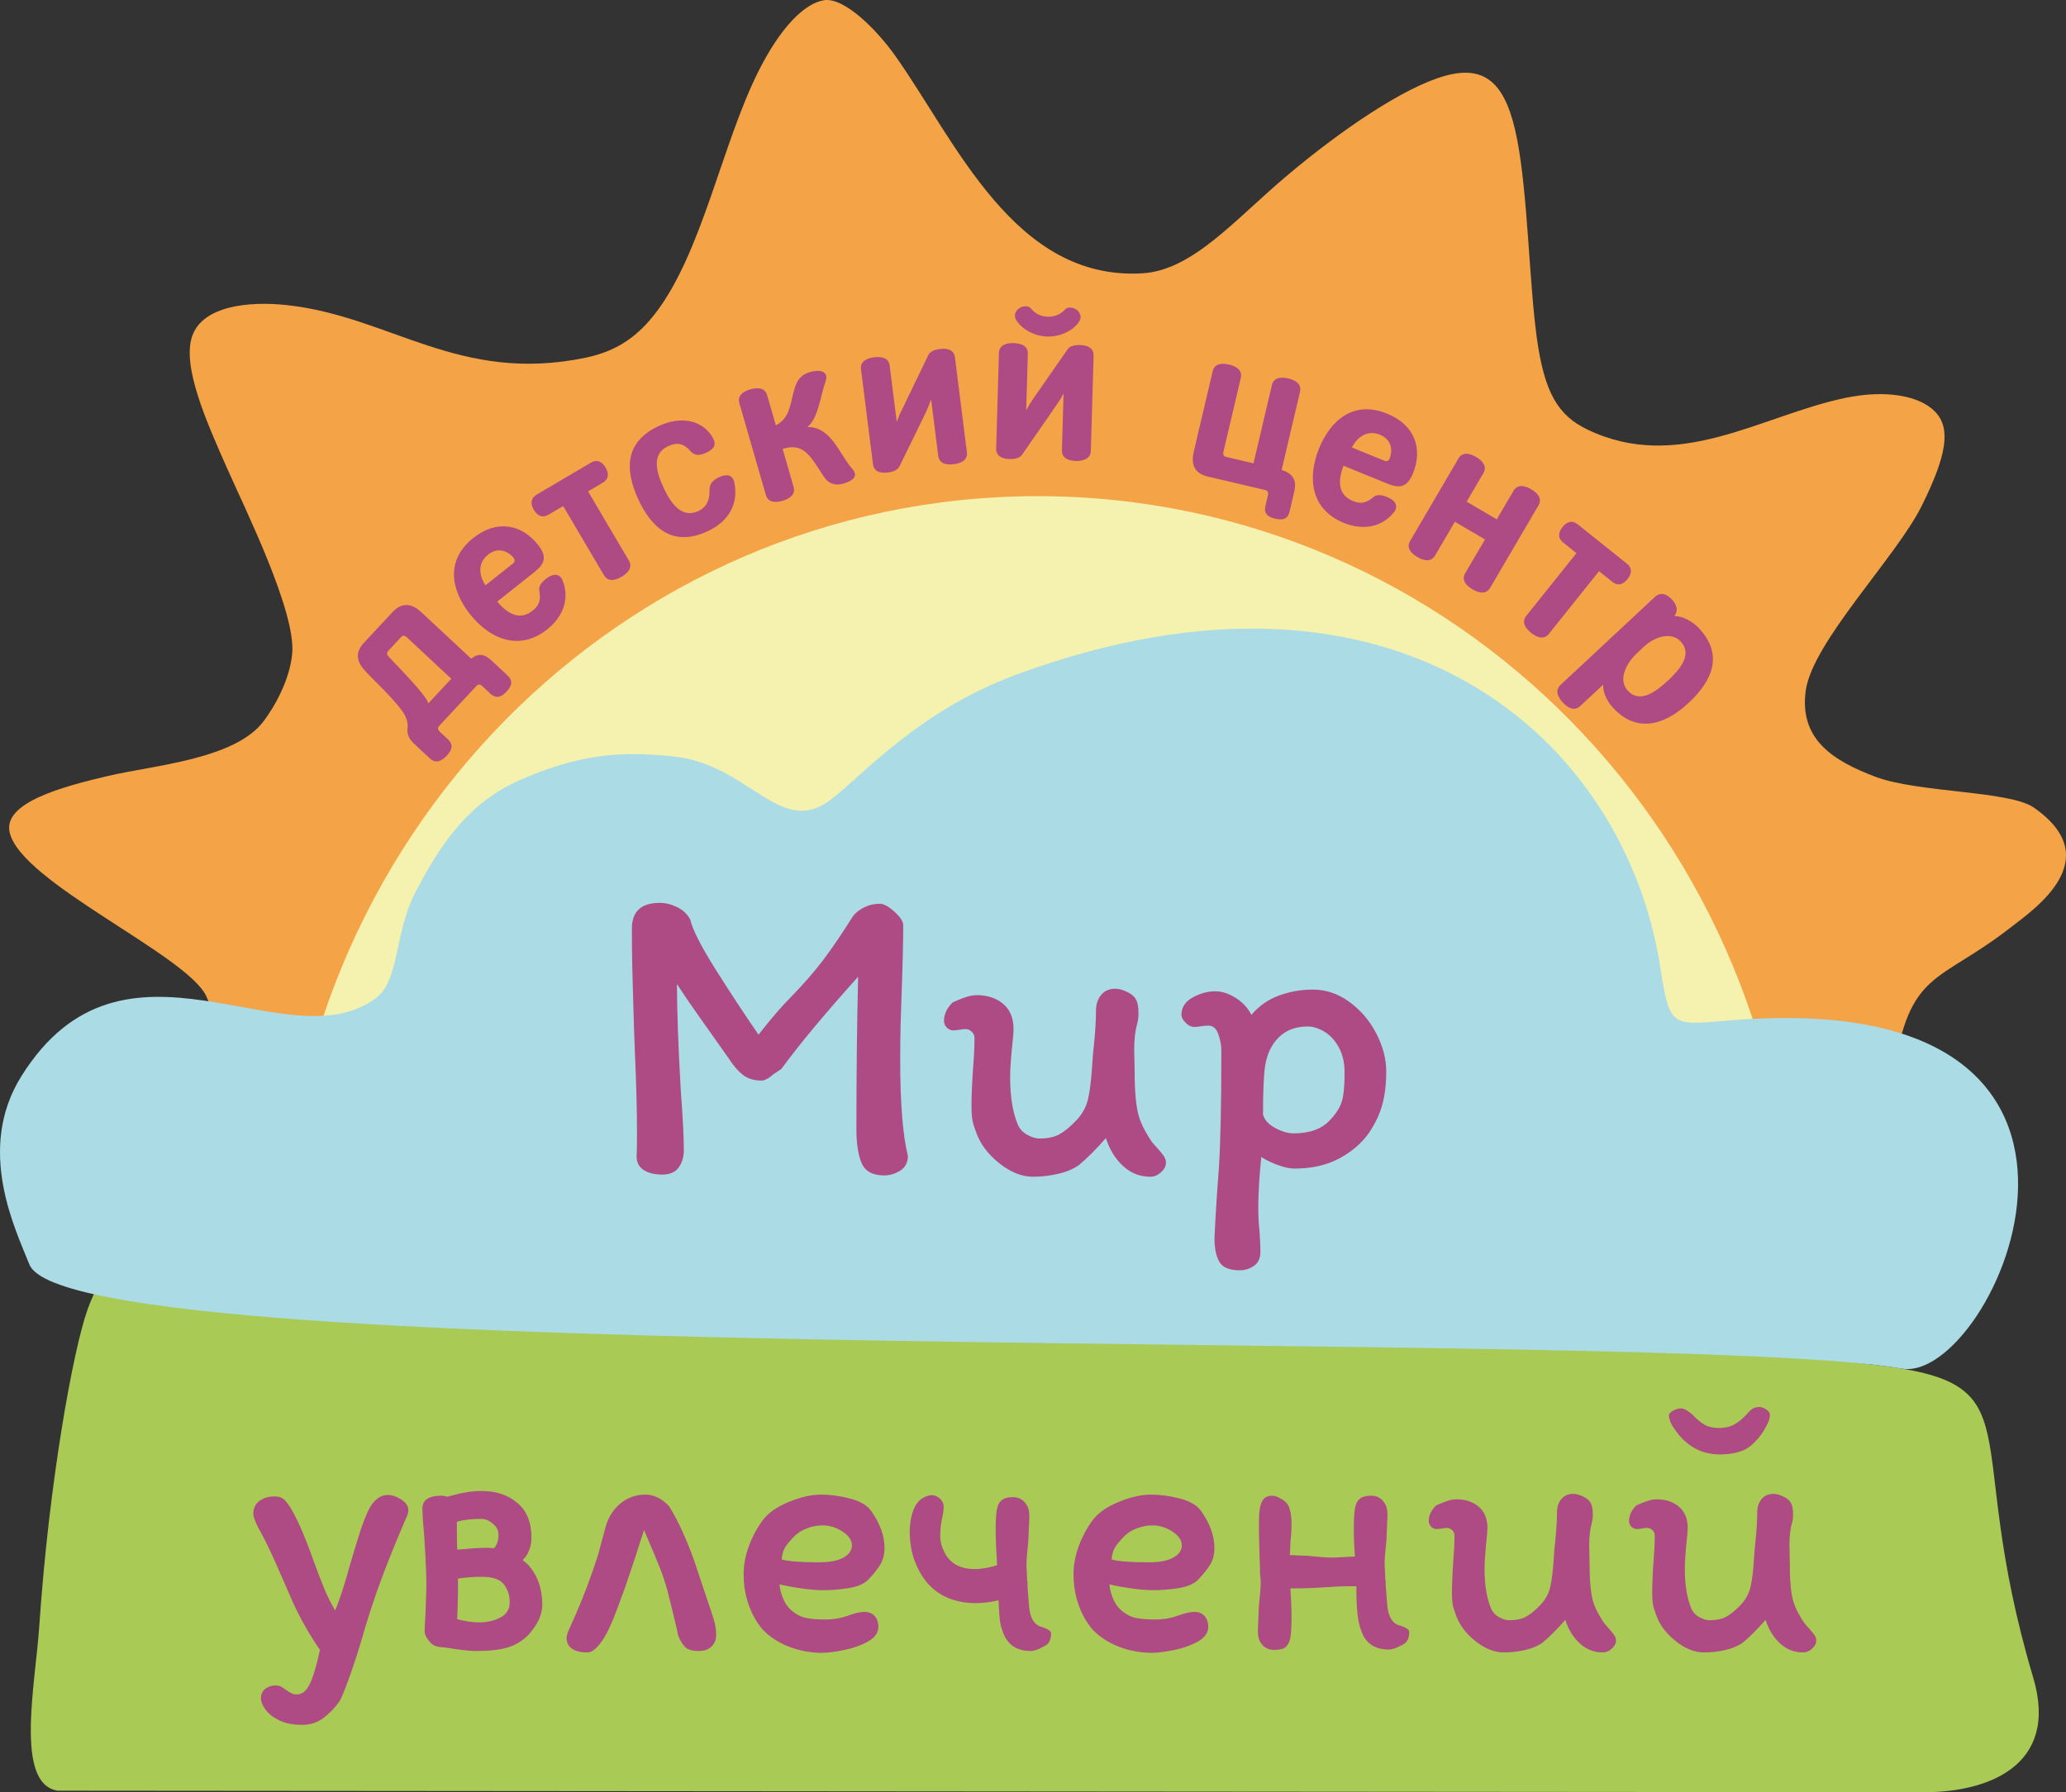
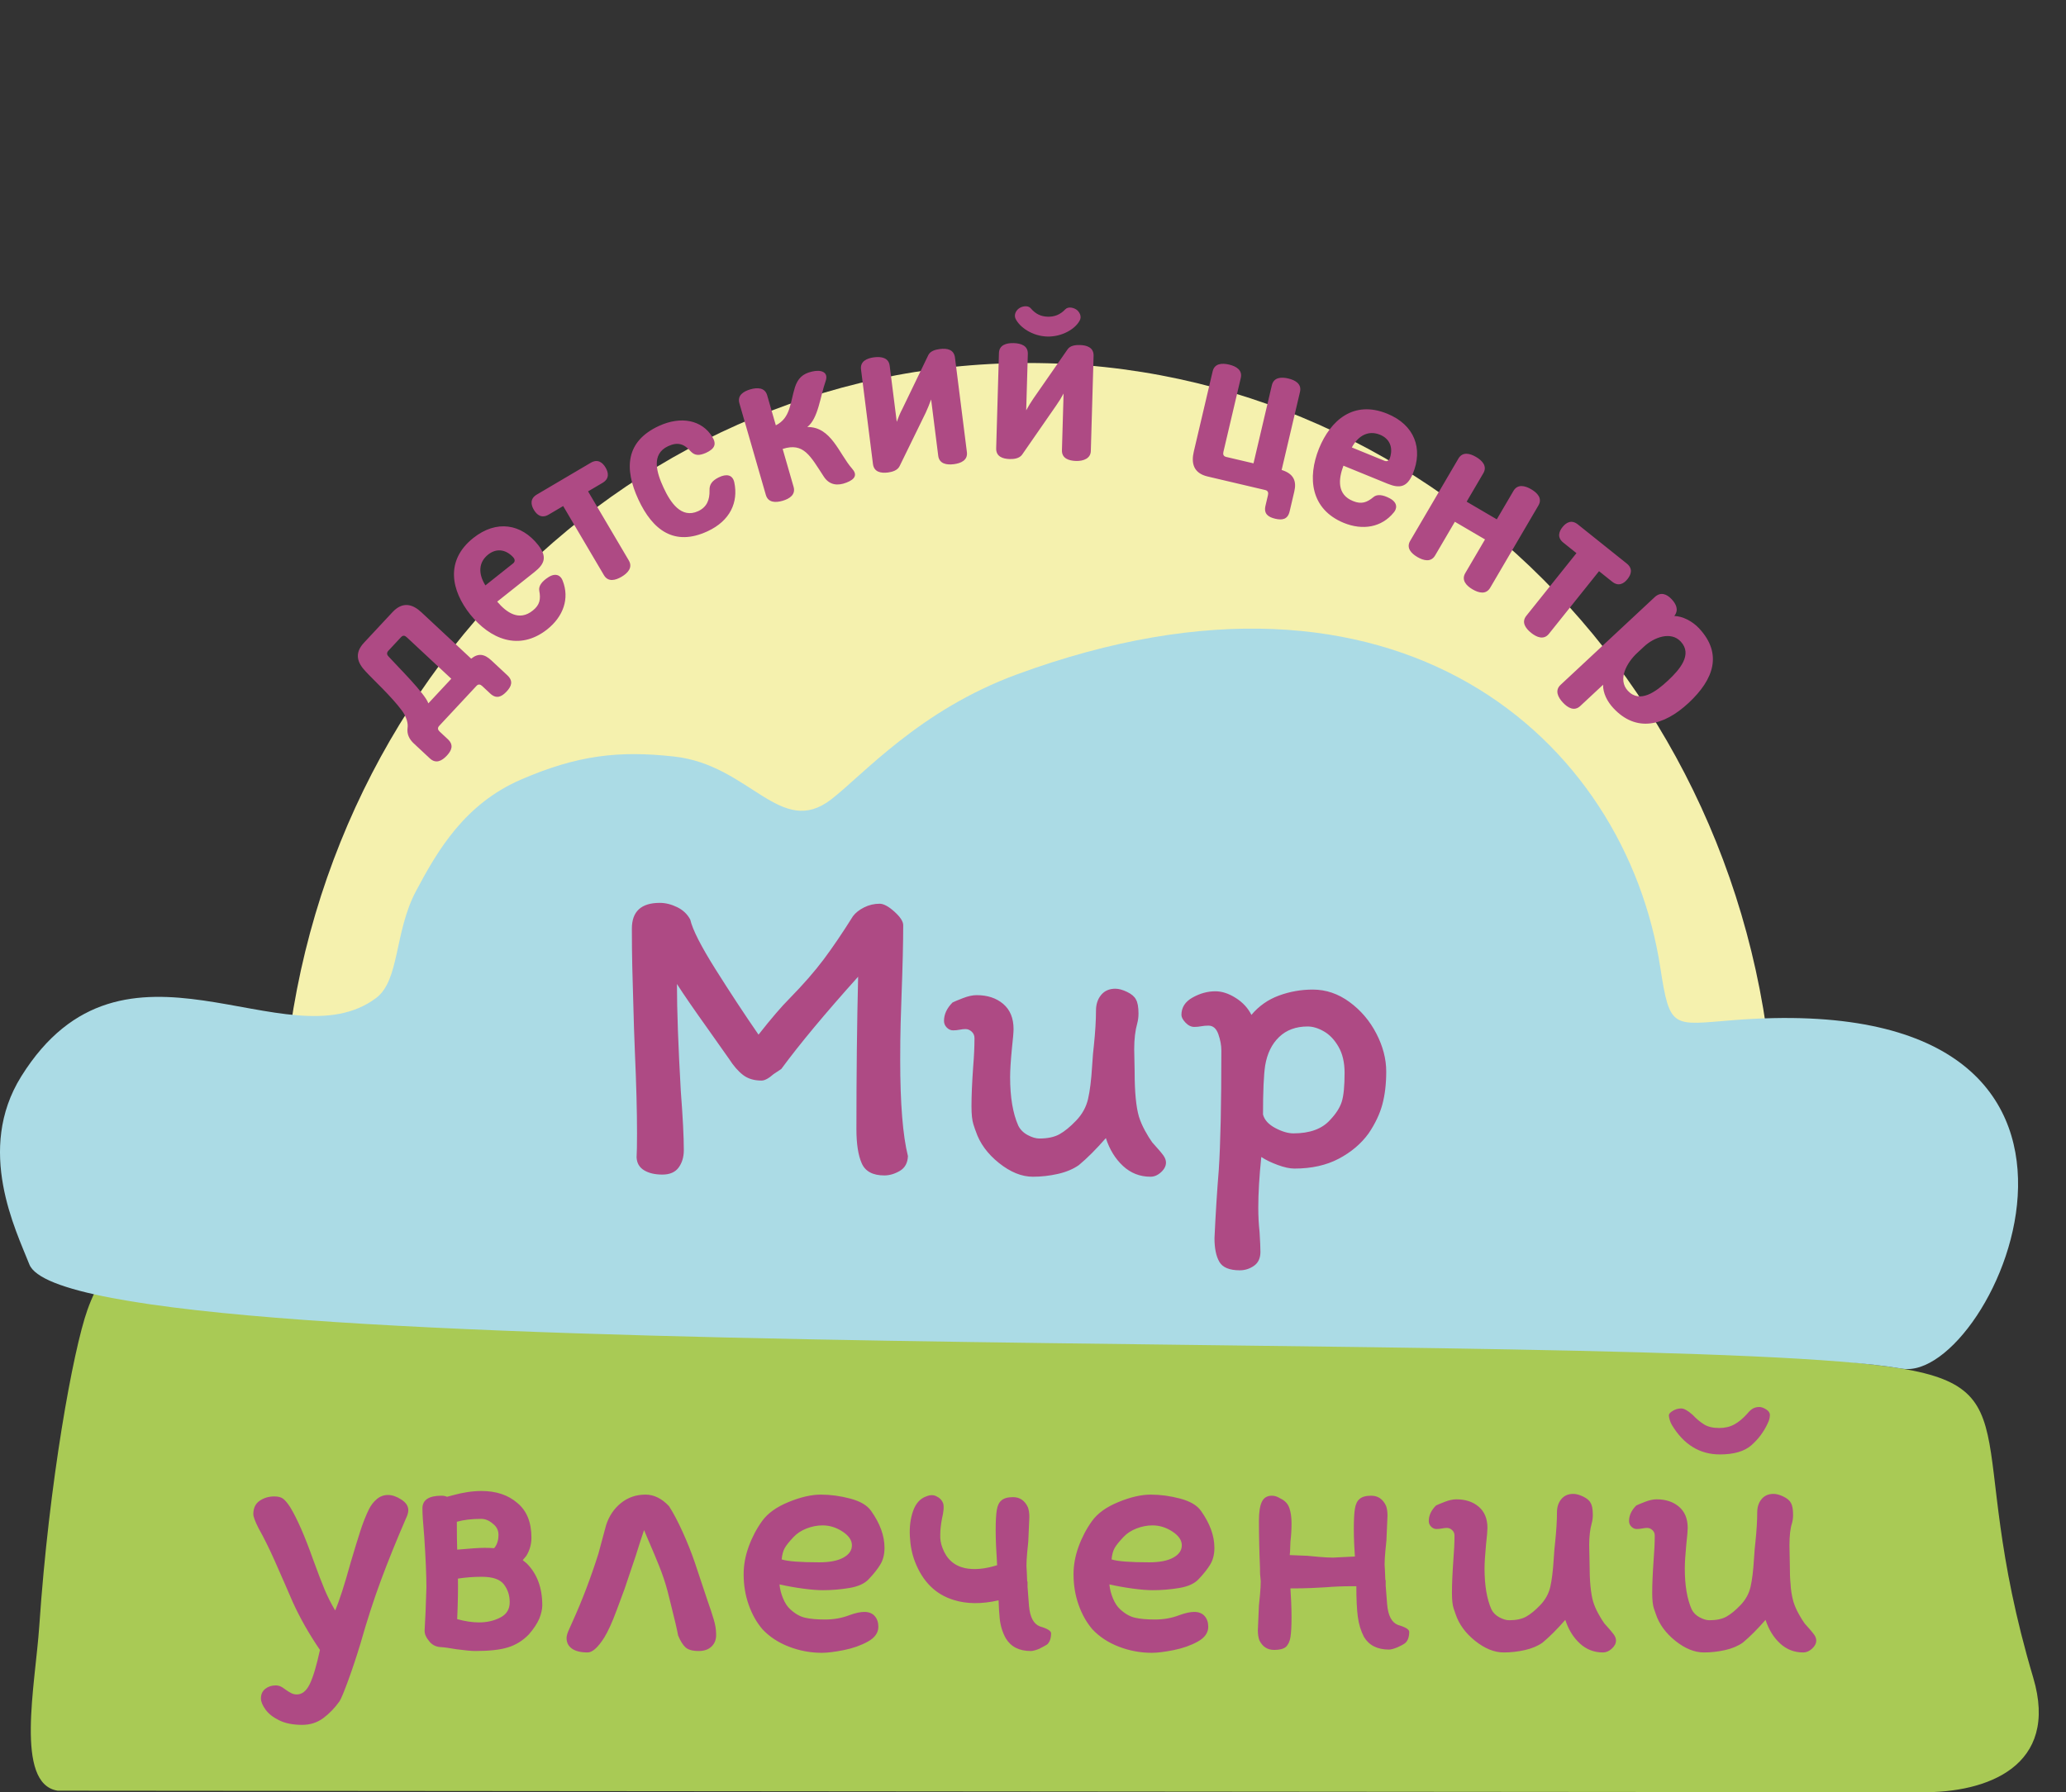
<svg xmlns="http://www.w3.org/2000/svg" xml:space="preserve" width="175.434mm" height="152.225mm" style="shape-rendering:geometricPrecision; text-rendering:geometricPrecision; image-rendering:optimizeQuality; fill-rule:evenodd; clip-rule:evenodd" viewBox="0 0 98049.19 85077.9">
  <rect x="0" y="0" width="98049.19" height="85077.9" fill="#333333" stroke="none" />
  <defs>
    <style type="text/css">  .fil1 {fill:#F4A346} .fil0 {fill:#F5F1AE} .fil3 {fill:#ABDBE5} .fil2 {fill:#A9CA55} .fil5 {fill:#AE4A84;fill-rule:nonzero} .fil4 {fill:#AE4A84;fill-rule:nonzero}  </style>
  </defs>
  <g id="Слой_x0020_1">
    <path class="fil0" d="M48802.63 17232.2c19567.37,0 35429.94,16671.51 35429.94,37237.13 0,249.04 -4.3,497.03 -8.89,744.78 -19317.38,0 -51524.9,0 -70842.22,0 -4.64,-247.76 -8.94,-495.74 -8.94,-744.78 0,-20565.62 15862.57,-37237.13 35430.11,-37237.13z" />
-     <path class="fil1" d="M9787.71 47285.57c-927.77,-1966.25 -8815.23,-5401.05 -9331.93,-7781.22 -302.98,-1394.67 2447.07,-2149.23 4678.18,-2671.18 2162.59,-505.97 6000.58,-785.42 7367.02,-2584.89 602.88,-793.74 1254.33,-2036.39 1365.55,-3214.15 188.24,-1992.8 -2234.02,-6868.32 -3093.99,-8814.39 -949.9,-2149.4 -2151.02,-4817.23 -1652.15,-6262.59 498.76,-1445.36 2697.51,-1668.08 4492.51,-1473.75 4920.24,533.13 8175.74,3757.23 14206.95,2491.16 1543.67,-323.99 2501.78,-1086.32 3287.59,-2107.09 2214.68,-2877.47 3156.86,-8038.26 4887.54,-11484.07 1029.88,-2051.43 2167.9,-3227.4 3117.29,-3373.66 949.45,-146.32 2493.96,1389.97 3392.05,2662.91 2886.02,4090.16 5646.02,10649.36 11696.56,10302.96 2410.91,-137.99 4399.9,-2554.71 6912.86,-4667.78 2512.74,-2113.18 5520.94,-4178.58 7490.54,-4714.84 1969.55,-536.37 2900.44,456.39 3400.26,3042.46 499.88,2586.12 568.73,6765.6 929.11,9391.23 360.6,2625.75 1012.72,3697.6 2404.81,4365.2 4313.67,2068.97 8220.74,-654.58 12209.68,-1498.17 1962.17,-414.87 3591.01,-105.69 4313.16,675.59 722.09,781.45 537.27,2034.94 -664.08,4452.94 -1201.29,2418.12 -5182.02,6457.87 -5498.75,8758.67 -316.73,2300.8 1267.85,3320.17 3296.31,4089.27 2028.4,769.1 6366.38,658.04 7524.13,1463.8 3517.18,2447.91 25.88,4822.99 -1112.76,5706.71 -3450.34,2677.78 -4765.03,1974.52 -5547.71,6926.5 -654.02,4140.19 -4339.93,-729.02 -6735.25,-1191.73 -33679.37,-6506.83 -12755.84,6471 -69357.57,-375.02 -487.92,-58.91 -1364.04,744.73 -1863.47,682.63 -1620.8,-47.56 -1588.66,-1683.23 -2114.47,-2797.49z" />
    <path class="fil0" d="M49240.97 23553.47c19780.54,0 35815.86,16347.8 35815.86,36514.25 0,244.07 -4.3,487.36 -8.94,730.31l-9074.11 0c6.26,-242.5 9.67,-486.24 9.67,-730.31 0,-19096.34 -13655.6,-14683.69 -27834.83,-13444.12 -12450.4,1088.39 -25650.22,-3323.97 -25650.22,13444.12 0,244.07 3.47,487.8 9.61,730.31l-9074 0c-4.64,-242.95 -9,-486.24 -9,-730.31 0,-20166.45 16035.32,-36514.25 35815.97,-36514.25z" />
    <path class="fil2" d="M4147.95 62184.65c875.34,-2462.83 2235.69,-3120.98 4609.88,-3412.78 2942.7,-361.72 4803.03,180.19 11341.16,475.68 6538.18,295.54 14324.38,1896.11 20617.15,2749.15 15909.12,2156.5 22624.75,400.34 37455.27,1525.9 5285.59,401.18 6818.97,823.48 10711.4,1258.24 7893.45,881.94 4105.98,3069.57 7610.98,14857.51 1251.7,4210.05 -2195.79,5474.99 -5303.3,5438.78l-88457.99 -72.43c-2041.09,-326.28 -1057.09,-5030.11 -868.69,-7813.41 462.26,-6827.07 1604.2,-13093.24 2284.15,-15006.62z" />
    <path class="fil3" d="M1010.04 51094.72c4871.78,-7805.98 12595.71,-551.69 16834.15,-3714.59 1131.2,-843.99 861.65,-3123.22 1896.78,-5077.12 1035.13,-1953.95 2327.24,-4148.12 4992.39,-5299.56 2665.04,-1151.44 4620.61,-1383.88 7272.68,-1088.45 3596.72,400.9 5039.45,3895.78 7448.4,2027.95 1532.83,-1188.49 4184.95,-4228.94 8805.9,-5928.31 18092.5,-6653.98 28874.43,3102.65 30535.64,13917.33 455.44,2965.5 570.02,2723.39 3470.85,2495.02 20985.12,-1652.99 12368.13,17286.91 7998.97,16542.3 -11894.63,-2027.39 -86873.47,146.26 -88872.86,-4947.68 -635.58,-1619.34 -2559.74,-5439 -382.9,-8926.9z" />
    <path class="fil4" d="M19642.15 35295.92l756.19 704.99c292.02,272.24 576.28,117.42 806.65,-129.61 237.31,-254.63 336.96,-511.56 44.94,-783.85l-381.84 -355.9c-82.33,-76.79 -121.78,-169.57 -24.14,-274.36l1772.93 -1901.7c90.76,-97.36 186.11,-64.5 268.49,12.35l381.78 355.96c292.02,272.18 541.4,154.87 778.65,-99.65 230.38,-247.14 323.04,-496.58 31.02,-768.87l-756.13 -704.99c-321.92,-300.13 -613.83,-362.28 -958.9,-82.27l-2365.86 -2205.62c-396.82,-369.99 -873.39,-534.3 -1368.9,-2.74l-1354.15 1452.46c-481.66,516.59 -299.34,966.44 84.11,1365.88 338.91,371.94 1214.37,1174.13 1716.09,1851.79 228.14,310.75 304.15,619.42 268.38,838.01 -33.31,290.79 83.55,525.75 300.69,728.13zm1775.28 -3074.99l-1088.9 1167.92c-146.37,-458.35 -1489.12,-1780.14 -1873.42,-2208.48 -89.87,-83.72 -122.34,-183.99 -24.65,-288.78l600.31 -643.85c104.68,-112.28 192.99,-71.99 282.86,11.79l2103.79 1961.39zm1750.35 -5896.18c368.7,-292.86 817.83,-270.56 1187.37,128.71 109.82,121.9 75.9,227.3 -4.19,290.96l-1314.41 1044.24c-345.01,-549.51 -333.6,-1094.6 131.23,-1463.91zm3536.69 1242.98c-71.2,-204.84 -287.94,-411.85 -672.41,-171.75 -330.03,209.87 -479.48,433.26 -438.62,649.16 72.21,387.09 32.92,666.71 -303.76,934.14 -650.83,530.06 -1256.79,96.47 -1693.06,-419.79l1771.25 -1407.13c488.92,-388.43 600.37,-725.33 181.75,-1268.69 -800.62,-1024.23 -1987.71,-1218.5 -3085.72,-346.18 -1354.43,1076.04 -1044.41,2503.07 -146.6,3633.1 937.6,1163.79 2311.93,1758.34 3648.75,709.35 769.38,-611.15 1071.23,-1465.42 738.41,-2312.21zm22.97 -3544.91l1933.72 3280.27c197.57,335 540.51,251.67 840.36,74.95 290.96,-171.52 538.78,-436.44 341.32,-771.5l-1933.78 -3280.27 687.78 -405.48c335.06,-197.46 282.91,-487.52 142.63,-725.61 -140.45,-238.09 -368.93,-424.2 -703.98,-226.63l-2557.23 1507.4c-335,197.57 -282.86,487.64 -142.57,725.73 140.45,238.09 368.93,424.15 704.04,226.63l687.72 -405.48zm3566.81 -315.16c680.18,1467.27 1715.14,2239.83 3284.63,1512.37 1077.27,-499.32 1469.78,-1380.75 1268.75,-2325.51 -80.65,-368.76 -381.73,-409.78 -739.53,-232.61 -292.92,147.1 -449.18,321.03 -435.16,619.14 9.95,435.38 -119.55,788.71 -537.43,982.43 -807.94,374.52 -1324.75,-423.87 -1643.26,-1111.14 -318.51,-687.27 -612.38,-1589 214.17,-1972.06 464.33,-215.23 763.34,-105.58 1073.47,247.03 199.81,211.99 410.68,204.44 721.42,71.71 427.22,-198.02 516.2,-419.73 297.61,-769.71 -489.59,-788.49 -1477.22,-996.34 -2535.93,-505.58 -1569.43,727.46 -1648.8,2016.55 -968.73,3483.93zm6114.26 -4943.71c-107.87,-373.73 -470.65,-375.58 -795.08,-281.96 -334.44,96.52 -630.6,288.5 -522.79,662.24l1254.11 4346.98c107.87,373.73 460.7,378.37 795.08,281.91 324.61,-93.56 630.6,-288.45 522.79,-662.12l-519.21 -1799.81c1004.39,-321.76 1311.22,335.5 1957.7,1320.84 265.42,402.8 659.16,438.34 1070.79,277.1 450.86,-172.75 502.28,-400.67 266.76,-662.91 -619.09,-705.66 -990.7,-1994.03 -2125.37,-1975.64 522.01,-406.32 613.5,-1455.42 866.18,-2167.51 164.76,-463.04 -236.25,-560.4 -635.35,-466.62 -460.87,100.99 -681.07,335 -817.72,747.3 -231.49,748.64 -208.64,1455.81 -906.53,1806.29l-411.35 -1426.08zm6413.83 649.55c-100.04,188.01 -187.4,395.08 -263.41,610.98l-335.62 -2660.79c-48.68,-385.92 -396.59,-445.1 -741.88,-401.62 -335.11,42.31 -667.6,187.4 -618.92,573.31l566.22 4488.77c48.68,385.86 376.3,447.68 711.42,405.48 203.1,-25.65 451.92,-98.37 550.74,-296.44l1246.34 -2550.85c88.7,-196.84 176.05,-403.91 251.95,-619.81l337.01 2670.85c48.68,385.92 396.59,445.22 741.88,401.62 335.17,-42.2 667.6,-187.4 618.92,-573.26l-566.22 -4488.71c-48.68,-385.86 -376.3,-447.79 -711.42,-405.48 -203.1,25.65 -453.21,88.08 -552.02,286.32l-1234.99 2559.63zm6872.01 -3438.32c706,20.57 1341.74,-360.38 1547.97,-764.01 86.35,-151.13 30.63,-347.3 -119.04,-484.79 -149.9,-127.2 -424.65,-186.34 -561.86,-47 -253.51,269.11 -532.74,363.45 -839.74,354.51 -306.89,-8.89 -569.96,-118.99 -807.49,-402.35 -128.88,-147.1 -406.6,-104.01 -563.65,14.31 -167.56,128.32 -224.34,321.2 -157.22,476.74 192.76,415.26 805.31,832.42 1501.03,852.59zm1565.3 403.86c-204.61,-5.98 -461.31,17.33 -589.47,197.96l-1624.37 2338.81c-117.59,170.69 -235.85,361.77 -344.06,563.42l77.85 -2680.69c11.23,-388.77 -323.49,-500.88 -671.35,-511 -337.63,-9.84 -688.45,82.38 -699.74,471.2l-131.28 4522.41c-11.29,388.82 302.87,500.27 640.49,510.1 204.67,5.98 461.7,-27.55 589.75,-208.19l1613.92 -2328.86c128.15,-180.52 246.36,-371.72 354.62,-573.37l-78.19 2690.91c-11.29,388.82 323.43,500.94 671.29,511 337.63,9.84 689.34,-113.06 699.74,-471.15l131.34 -4522.36c11.57,-399.05 -333.6,-501.27 -640.55,-510.22zm10436.09 2223.17c88.98,-378.65 -226.41,-557.95 -555.21,-635.24 -338.86,-79.59 -691.07,-57.23 -780.05,321.42l-871.04 3706.82 -1295.35 -304.32c-139.5,-32.81 -158.28,-131.9 -132.57,-241.5l824.2 -3507.57c88.98,-378.65 -226.41,-557.89 -555.26,-635.07 -338.75,-79.64 -691.07,-57.23 -780.05,321.42l-894.4 3806.41c-126.42,538.05 -30.12,1023.34 657.37,1184.91l2730.37 641.56c129.5,30.4 160.63,121.9 132.46,241.39l-119.32 508.26c-88.98,378.65 126.7,534.47 465.5,614.11 328.85,77.3 591.37,33.76 680.34,-344.89l222.44 -946.6c117.09,-498.2 -31.91,-848.63 -600.48,-1024.34l871.04 -3706.76zm3799.87 2035.94c435.99,178.12 636.41,580.64 469.19,1098.34 -52.48,155.48 -161.07,177.56 -255.75,138.77l-1554.12 -634.79c310.24,-569.91 791.12,-826.77 1340.68,-602.32zm647.87 3692.4c143.8,-162.41 218.08,-452.76 -179.52,-670.45 -344.56,-184.94 -612.38,-205.9 -780.72,-64.61 -302.19,252.51 -565.27,355.18 -963.26,192.54 -780.83,-307.9 -699.4,-1048.6 -462.88,-1681.77l2094.18 855.45c578.01,236.08 926.31,168.34 1195.2,-462.71 500.99,-1199.5 89.2,-2329.76 -1208.95,-2859.98 -1601.4,-654.24 -2693.93,314.88 -3239.64,1650.98 -555.77,1387.29 -401.23,2876.75 1167.92,3528.81 909.71,371.55 1802.27,216.57 2377.65,-488.25zm2902.23 437.95l1430.72 838.4 -936.71 1598.38c-196.68,335.62 51.81,599.92 343.27,770.72 300.29,175.94 643.46,258.38 840.13,-77.24l2287.39 -3903.44c196.68,-335.62 -43.03,-594.66 -343.33,-770.6 -291.46,-170.8 -643.46,-258.49 -840.08,77.13l-791.84 1351.24 -1430.66 -838.4 791.79 -1351.24c196.68,-335.5 -51.81,-599.81 -343.27,-770.55 -300.29,-176 -643.51,-258.43 -840.13,77.13l-2287.39 3903.49c-196.68,335.62 43.03,594.66 343.33,770.6 291.35,170.8 643.46,258.38 840.08,-77.13l936.71 -1598.5zm5770.59 1488.9l-2378.27 2973.71c-242.95,303.7 -43.15,594.66 228.7,812.02 263.8,210.93 599.53,348.47 842.42,44.66l2378.27 -2973.71 623.56 498.65c303.76,242.95 556.32,91.1 728.91,-124.75 172.64,-215.85 265.31,-495.63 -38.45,-738.52l-2318.24 -1854.08c-303.76,-242.95 -556.27,-90.99 -728.91,124.86 -172.64,215.73 -265.25,495.57 38.51,738.52l623.5 498.65zm4643.64 2984.22c227.64,-296.21 78.13,-576.67 -124.24,-793.74 -237.31,-254.52 -523.18,-365.85 -807.6,-100.77l-4466.58 4164.11c-284.37,265.25 -122.06,589.69 108.31,836.72 237.2,254.52 542.58,431.8 827,166.61l1082.47 -1009.2c-6.71,398.16 196.56,796.31 489.76,1110.8 1074.98,1152.95 2374.13,865.28 3572.07,-251.45 1197.88,-1116.78 1617.11,-2333.33 493.34,-3538.76 -321.14,-344.39 -790.84,-578.12 -1174.52,-584.33zm-1770.97 1763.09l336.9 -314.1c471.65,-439.74 1271.54,-737.63 1739.23,-236.02 572.31,613.95 -46.67,1330.95 -608.19,1854.41 -561.52,523.52 -1327.6,1097.84 -1899.91,483.84 -502.61,-539.05 -47.17,-1341.46 431.97,-1788.13z" />
    <path class="fil5" d="M41744.29 42900.47c190.19,0 424.54,125.64 702.98,376.92 278.5,251.34 417.72,465.28 417.72,641.89 0,828.62 -27.16,1962.9 -81.49,3402.83 -13.58,353.17 -27.16,777.7 -40.74,1273.5 -13.58,495.85 -20.4,1069.78 -20.4,1721.84 0,2064.78 122.29,3586.21 366.8,4564.27 -13.58,326.06 -142.63,560.35 -387.15,702.98 -244.52,142.69 -489.03,214 -733.55,214 -543.36,0 -899.99,-190.19 -1069.78,-570.58 -169.79,-380.33 -254.69,-923.74 -254.69,-1630.07 0,-2621.78 27.16,-5032.96 81.49,-7233.61 -1562.17,1738.78 -2777.99,3199.06 -3647.35,4380.9 0,0 -122.29,81.49 -366.8,244.52 -230.94,203.77 -421.07,305.66 -570.52,305.66 -353.17,0 -645.24,-88.31 -876.18,-264.92 -230.94,-176.61 -455.05,-434.71 -672.41,-774.29l-978.07 -1385.61c-679.23,-950.9 -1175.08,-1670.82 -1487.5,-2159.85 0,1249.75 61.14,2947.78 183.37,5094.05 95.12,1236.16 142.69,2166.73 142.69,2791.57 0,326.06 -81.54,601.09 -244.52,825.26 -163.03,224.12 -421.13,336.18 -774.35,336.18 -353.17,0 -641.84,-67.91 -865.95,-203.72 -224.17,-135.87 -343.05,-339.64 -356.63,-611.32 13.58,-230.94 20.4,-611.26 20.4,-1141.1 0,-1059.55 -33.98,-2350.04 -101.89,-3871.47l-40.74 -1100.35 -40.74 -1426.36c-13.58,-421.07 -27.16,-913.51 -40.74,-1477.27 -13.58,-563.76 -20.4,-1178.43 -20.4,-1844.08 0,-815.04 441.47,-1222.58 1324.47,-1222.58 271.68,0 546.77,67.96 825.21,203.77 278.5,135.87 485.68,332.82 621.49,590.92 108.71,475.45 509.43,1263.33 1202.24,2363.68 692.75,1100.3 1371.98,2132.69 2037.62,3097.17 597.68,-760.71 1086.72,-1331.23 1467.1,-1711.62 652.06,-665.59 1192.01,-1283.67 1619.9,-1854.25 427.95,-570.52 893.17,-1256.51 1395.79,-2058.02 122.29,-162.97 298.84,-302.25 529.78,-417.72 230.94,-115.41 475.45,-173.15 733.55,-173.15zm3484.38 6011.03c-108.71,0 -207.18,-44.15 -295.49,-132.46 -88.25,-88.31 -132.4,-193.6 -132.4,-315.83 0,-312.48 135.81,-604.5 407.49,-876.18 81.54,-40.8 244.52,-108.71 489.03,-203.77 244.52,-95.12 461.87,-142.63 652.06,-142.63 516.2,0 937.32,139.22 1263.33,417.72 326,278.44 489.03,675.82 489.03,1192.01 0,149.39 -27.16,468.63 -81.49,957.67 -54.38,570.58 -81.54,1012.05 -81.54,1324.47 0,950.9 129.05,1718.44 387.15,2302.54 95.12,190.19 244.52,339.58 448.29,448.29 203.77,108.65 387.15,162.97 550.18,162.97 393.97,0 713.15,-67.91 957.67,-203.72 244.52,-135.87 509.43,-353.22 794.69,-652.06 285.26,-298.84 472.04,-638.48 560.35,-1018.81 88.31,-380.38 152.86,-903.34 193.6,-1568.99 27.16,-434.71 54.32,-753.95 81.49,-957.67 67.91,-652.06 101.89,-1209 101.89,-1670.87 0,-298.9 81.49,-546.77 244.52,-743.78 163.03,-196.95 387.15,-295.43 672.41,-295.43 163.03,0 349.81,50.92 560.35,152.8 210.59,101.89 349.81,220.76 417.72,356.63 81.54,135.81 122.29,359.98 122.29,672.41 0,162.97 -20.4,319.24 -61.14,468.63 -95.07,339.64 -142.63,747.13 -142.63,1222.58l20.34 1059.55c0,964.49 67.96,1677.69 203.77,2139.56 67.96,217.35 163.03,438.06 285.26,662.24 122.29,224.12 237.75,410.9 346.4,560.35 271.68,298.84 448.29,506.02 529.83,621.44 81.49,115.47 122.23,227.58 122.23,336.23 0,163.03 -78.13,315.83 -234.34,458.46 -156.21,142.63 -322.59,213.95 -499.21,213.95 -502.61,0 -937.32,-169.79 -1304.07,-509.38 -366.8,-339.64 -638.48,-781.11 -815.09,-1324.47 -461.87,529.78 -889.76,957.67 -1283.67,1283.73 -271.68,190.14 -604.5,329.41 -998.47,417.72 -393.97,88.25 -787.87,132.4 -1181.84,132.4 -529.78,0 -1066.37,-217.35 -1609.73,-652.01 -543.36,-434.71 -910.16,-937.32 -1100.3,-1507.84 -13.58,-27.22 -50.97,-135.87 -112.06,-326.06 -61.14,-190.19 -91.71,-475.45 -91.71,-855.78 0,-502.61 27.16,-1134.28 81.49,-1895.05 40.74,-488.98 61.14,-937.27 61.14,-1344.81 0,-122.23 -44.15,-224.12 -132.46,-305.66 -88.31,-81.49 -186.78,-122.23 -295.43,-122.23 -81.54,0 -173.2,10.17 -275.09,30.57 -101.89,20.34 -207.18,30.57 -315.83,30.57zm12123.89 -224.17c-122.23,0 -237.7,10.17 -346.4,30.57 -108.65,20.4 -217.3,30.57 -326,30.57 -149.45,0 -288.67,-67.91 -417.72,-203.77 -129.05,-135.87 -193.55,-258.1 -193.55,-366.75 0,-353.22 176.56,-628.31 529.78,-825.26 353.17,-196.95 713.15,-295.49 1079.95,-295.49 312.42,0 635.02,105.3 967.84,315.89 332.82,210.54 580.75,478.81 743.78,804.87 353.17,-421.13 787.87,-726.79 1304.07,-916.98 516.2,-190.14 1052.79,-285.26 1609.73,-285.26 624.9,0 1205.59,196.95 1742.19,590.92 536.6,393.97 961.08,893.17 1273.5,1497.67 312.48,604.5 468.69,1205.59 468.69,1803.28 0,584.16 -61.14,1103.76 -183.43,1558.82 -122.23,455.05 -339.58,913.57 -652.01,1375.39 -353.22,489.03 -825.26,889.82 -1416.18,1202.24 -590.92,312.42 -1293.9,468.63 -2108.94,468.63 -217.35,0 -482.27,-57.73 -794.69,-173.2 -312.42,-115.47 -570.52,-241.11 -774.29,-376.92 -95.07,923.69 -142.63,1725.2 -142.63,2404.37 0,407.55 20.4,794.69 61.14,1161.5 27.16,434.65 40.74,747.13 40.74,937.27 0,298.9 -101.89,519.61 -305.66,662.24 -203.77,142.63 -427.89,213.95 -672.41,213.95 -489.03,0 -811.68,-132.4 -967.89,-397.32 -156.21,-264.92 -234.34,-641.84 -234.34,-1130.87 54.38,-1168.26 122.29,-2248.21 203.77,-3239.86 81.54,-1222.58 122.29,-3110.81 122.29,-5664.63 0,-244.52 -47.56,-502.61 -142.63,-774.29 -95.12,-271.68 -251.34,-407.55 -468.69,-407.55zm2587.8 4217.93c67.96,258.1 261.51,472.04 580.75,641.84 319.24,169.79 607.91,254.69 866.01,254.69 774.29,0 1351.63,-210.54 1731.96,-631.66 285.26,-298.84 472.04,-590.92 560.35,-876.18 88.31,-285.26 132.46,-740.31 132.46,-1365.21 0,-489.03 -95.07,-899.93 -285.26,-1232.76 -190.19,-332.82 -421.13,-577.34 -692.81,-733.55 -271.68,-156.21 -529.78,-234.34 -774.29,-234.34 -556.94,0 -1008.64,166.44 -1355.04,499.26 -346.4,332.77 -567.11,784.47 -662.24,1354.99 -67.91,448.29 -101.89,1222.58 -101.89,2322.94z" />
    <path class="fil5" d="M14342.32 81880.74c-435.38,0 -799.16,-71.59 -1091.35,-214.78 -292.13,-143.24 -509.82,-315.11 -653.01,-515.58 -143.24,-200.53 -214.84,-375.24 -214.84,-524.19 0,-194.78 68.74,-346.57 206.23,-455.44 137.49,-108.82 303.59,-163.25 498.37,-163.25 114.57,0 223.45,34.37 326.56,103.12 103.12,68.74 160.4,108.87 171.86,120.33 80.2,57.29 160.4,105.97 240.6,146.04 80.2,40.13 166.1,60.19 257.76,60.19 252.06,0 458.29,-166.16 618.7,-498.42 160.4,-332.26 320.81,-870.76 481.21,-1615.43 -515.58,-756.19 -945.2,-1512.37 -1288.92,-2268.56l-395.31 -910.83c-57.29,-137.49 -214.84,-495.57 -472.6,-1074.14 -257.76,-578.57 -512.73,-1091.3 -764.79,-1538.14 -160.4,-320.81 -240.6,-538.5 -240.6,-653.07 0,-286.43 100.27,-498.37 300.8,-635.86 200.48,-137.49 432.47,-206.23 695.99,-206.23 183.32,0 323.66,37.22 421.07,111.72 97.36,74.44 209.08,209.08 335.11,403.86 332.26,549.95 693.14,1374.83 1082.69,2474.73 229.15,630.15 412.46,1108.51 549.95,1435.02 137.49,326.56 303.65,655.92 498.42,988.18 194.78,-446.84 441.08,-1208.72 738.97,-2285.71 183.32,-618.7 335.11,-1114.21 455.44,-1486.55 120.27,-372.39 254.91,-713.21 403.86,-1022.55 103.12,-206.23 232,-372.39 386.7,-498.42 154.65,-126.03 329.36,-189.02 524.13,-189.02 194.78,0 403.86,71.59 627.3,214.84 223.39,143.19 335.11,312.2 335.11,506.97 0,114.57 -40.07,252.06 -120.27,412.46 -446.84,1031.11 -839.24,2002.13 -1177.26,2912.96 -337.96,910.89 -661.68,1910.53 -970.97,2998.98 -183.32,607.18 -375.24,1185.81 -575.77,1735.76 -200.48,549.95 -340.81,887.92 -421.02,1013.95 -229.15,320.81 -486.97,587.18 -773.4,799.16 -286.43,211.93 -618.7,317.9 -996.73,317.9zm9417.83 -5104.17c-297.89,160.4 -641.61,240.6 -1031.16,240.6 -309.35,0 -653.07,-51.59 -1031.16,-154.7 34.37,-824.93 45.83,-1466.49 34.37,-1924.78 366.64,-57.29 744.73,-85.96 1134.28,-85.96 515.58,0 865,120.33 1048.32,360.93 183.32,240.6 274.98,521.28 274.98,842.09 0,332.26 -143.19,572.87 -429.62,721.81zm-378.09 -4451.15c183.32,137.49 274.98,315.05 274.98,532.74 0,263.52 -68.74,475.51 -206.23,635.91 -148.95,-11.46 -303.65,-17.21 -464.05,-17.21 -229.15,0 -658.77,28.67 -1288.92,85.96 -11.46,-320.81 -17.16,-761.94 -17.16,-1323.3 320.81,-91.66 704.6,-137.49 1151.44,-137.49 194.78,0 378.09,74.44 549.95,223.39zm1426.41 1735.76l171.86 -206.23c160.4,-263.52 240.6,-549.95 240.6,-859.3 0,-733.21 -223.39,-1283.17 -670.23,-1649.8 -435.38,-378.09 -1002.55,-567.17 -1701.45,-567.17 -423.87,0 -882.16,68.74 -1374.83,206.23l-257.82 68.74c-80.2,-34.37 -166.1,-51.53 -257.76,-51.53 -607.24,0 -910.89,200.48 -910.89,601.48 0,263.52 28.67,710.36 85.96,1340.51 68.74,1042.62 103.12,1844.63 103.12,2406.04 -22.91,824.87 -51.59,1512.31 -85.96,2062.27 0,160.4 68.74,320.81 206.23,481.21 126.03,171.86 297.89,269.28 515.58,292.19 206.23,11.46 464.05,45.83 773.4,103.12 423.92,57.29 727.51,85.9 910.83,85.9 664.53,0 1180.11,-57.29 1546.74,-171.86 378.09,-114.57 710.36,-320.81 996.79,-618.7 229.15,-263.52 395.25,-515.58 498.37,-756.19 91.66,-240.6 137.49,-446.84 137.49,-618.7 0,-836.33 -246.36,-1500.86 -738.97,-1993.52l-189.07 -154.7zm4829.19 1374.88c-34.37,91.66 -157.5,423.92 -369.49,996.79 -211.93,572.87 -409.56,1008.25 -592.88,1306.14 -297.89,469.75 -561.41,704.6 -790.56,704.6 -320.81,0 -567.17,-60.14 -739.03,-180.47 -171.86,-120.27 -257.76,-289.28 -257.76,-506.97 0,-103.12 42.98,-246.31 128.88,-429.62 85.96,-183.32 134.64,-292.19 146.1,-326.56 458.29,-1008.25 870.76,-2090.94 1237.39,-3248.13l360.88 -1340.45c137.49,-435.38 372.39,-787.71 704.6,-1056.98 332.26,-269.22 721.81,-403.86 1168.65,-403.86 401.01,0 773.4,183.32 1117.12,549.95 206.23,320.81 421.02,727.57 644.46,1220.18 223.39,492.67 415.32,973.88 575.72,1443.63l601.48 1804.51c126.03,355.18 226.3,658.83 300.74,910.89 74.5,252.06 111.72,481.21 111.72,687.44 11.46,240.6 -57.29,435.38 -206.23,584.33 -148.95,148.95 -355.18,223.39 -618.7,223.39 -297.89,0 -509.82,-60.14 -635.86,-180.47 -126.03,-120.27 -240.6,-306.44 -343.72,-558.5 -45.83,-263.52 -171.86,-802.01 -378.09,-1615.49l-120.27 -481.21c-103.12,-389.55 -234.9,-784.8 -395.31,-1185.81 -160.4,-401.01 -320.81,-784.86 -481.21,-1151.49 22.91,57.29 -57.29,-131.73 -240.6,-567.11 -114.57,332.26 -246.31,738.97 -395.25,1220.18l-532.79 1581.11zm5654.18 -704.6c0,-435.38 80.2,-873.61 240.6,-1314.75 160.4,-441.08 372.39,-844.94 635.91,-1211.57 263.52,-366.64 681.68,-667.43 1254.55,-902.28 572.87,-234.85 1082.69,-352.33 1529.53,-352.33 458.29,0 925.2,63.04 1400.65,189.07 475.51,126.03 804.87,320.81 988.18,584.33 423.92,595.78 635.91,1180.05 635.91,1752.92 0,309.35 -65.89,572.87 -197.68,790.56 -131.73,217.69 -317.9,452.59 -558.5,704.66 -194.78,206.23 -501.27,343.72 -919.44,412.46 -418.22,68.74 -833.54,103.12 -1246,103.12 -263.52,0 -584.33,-25.82 -962.42,-77.35 -378.09,-51.59 -744.67,-117.42 -1099.85,-197.63 22.91,229.15 80.2,452.54 171.86,670.23 91.66,217.69 200.48,383.79 326.51,498.37 229.15,217.69 466.9,355.18 713.21,412.46 246.36,57.29 564.26,85.96 953.81,85.96 412.46,0 796.31,-68.74 1151.44,-206.23 286.43,-103.12 521.34,-154.7 704.66,-154.7 217.69,0 383.79,65.89 498.37,197.68 114.57,131.73 171.86,300.74 171.86,506.97 0,286.43 -166.1,521.28 -498.37,704.6 -332.26,183.32 -713.21,317.96 -1142.89,403.86 -429.62,85.96 -776.19,128.88 -1039.71,128.88 -538.5,0 -1059.83,-97.36 -1563.96,-292.13 -504.07,-194.78 -922.29,-469.75 -1254.55,-824.93 -274.98,-320.81 -492.67,-707.45 -653.07,-1160.04 -160.4,-452.54 -240.6,-936.6 -240.6,-1452.18zm3746.56 -2320.09c-252.06,0 -504.12,48.68 -756.19,146.04 -252.06,97.42 -458.29,232 -618.7,403.86 -206.23,217.69 -346.57,392.46 -421.07,524.19 -74.44,131.79 -123.12,312.2 -146.04,541.35 286.43,91.66 882.16,137.49 1787.29,137.49 492.67,0 873.61,-74.44 1142.89,-223.39 269.22,-148.95 403.86,-343.72 403.86,-584.33 0,-240.6 -148.95,-458.29 -446.84,-653.07 -297.89,-194.78 -612.94,-292.13 -945.2,-292.13zm10311.51 4794.82c-297.89,-114.57 -469.75,-441.08 -515.58,-979.58l-68.74 -893.67 0 -257.76 -17.16 0 -17.21 -429.68 -17.16 -309.35c0,-171.86 11.46,-383.79 34.37,-635.86 22.91,-240.6 40.07,-412.46 51.53,-515.58 34.37,-698.9 51.59,-1088.45 51.59,-1168.65 0,-183.32 -22.91,-337.96 -68.74,-463.99 -148.95,-320.81 -383.79,-481.21 -704.6,-481.21 -252.06,0 -435.38,51.53 -549.95,154.65 -114.57,91.66 -189.07,246.36 -223.45,464.05 -34.37,206.23 -51.53,521.28 -51.53,945.2 0,217.69 5.7,463.99 17.16,738.97 11.46,263.52 22.91,464.05 34.37,601.54l17.21 326.51c-584.33,183.32 -1094.21,229.15 -1529.58,137.49 -515.53,-114.57 -870.7,-435.38 -1065.48,-962.42 -80.2,-206.23 -114.57,-418.17 -103.12,-635.86 0,-217.69 28.62,-475.45 85.9,-773.34 34.37,-137.49 57.29,-269.28 68.74,-395.31 11.46,-126.03 5.76,-229.15 -17.16,-309.35 -57.29,-148.95 -160.4,-257.76 -309.35,-326.51 -137.49,-80.2 -303.65,-80.2 -498.42,0 -286.43,103.12 -492.67,332.26 -618.7,687.44 -126.03,355.18 -177.56,756.19 -154.65,1202.97 22.91,446.84 103.12,847.84 240.6,1203.02 366.64,950.96 979.58,1558.2 1838.88,1821.72 618.7,194.78 1329.05,200.48 2131.07,17.16 11.46,332.26 28.62,613 51.53,842.14 34.37,355.18 131.79,675.98 292.19,962.42 240.6,401.01 635.86,601.48 1185.81,601.48 91.66,0 223.39,-34.37 395.25,-103.12 160.4,-80.2 286.43,-148.95 378.09,-206.23 126.03,-114.57 189.07,-292.13 189.07,-532.74 0,-114.57 -177.62,-223.45 -532.79,-326.56zm1598.27 -2474.73c0,-435.38 80.2,-873.61 240.6,-1314.75 160.4,-441.08 372.39,-844.94 635.91,-1211.57 263.52,-366.64 681.68,-667.43 1254.55,-902.28 572.87,-234.85 1082.69,-352.33 1529.53,-352.33 458.29,0 925.2,63.04 1400.65,189.07 475.51,126.03 804.87,320.81 988.18,584.33 423.92,595.78 635.91,1180.05 635.91,1752.92 0,309.35 -65.89,572.87 -197.68,790.56 -131.73,217.69 -317.9,452.59 -558.5,704.66 -194.78,206.23 -501.27,343.72 -919.44,412.46 -418.22,68.74 -833.54,103.12 -1246,103.12 -263.52,0 -584.33,-25.82 -962.42,-77.35 -378.09,-51.59 -744.67,-117.42 -1099.85,-197.63 22.91,229.15 80.2,452.54 171.86,670.23 91.66,217.69 200.48,383.79 326.51,498.37 229.15,217.69 466.9,355.18 713.21,412.46 246.36,57.29 564.26,85.96 953.81,85.96 412.46,0 796.31,-68.74 1151.44,-206.23 286.43,-103.12 521.34,-154.7 704.66,-154.7 217.69,0 383.79,65.89 498.37,197.68 114.57,131.73 171.86,300.74 171.86,506.97 0,286.43 -166.1,521.28 -498.37,704.6 -332.26,183.32 -713.21,317.96 -1142.89,403.86 -429.62,85.96 -776.19,128.88 -1039.71,128.88 -538.5,0 -1059.83,-97.36 -1563.96,-292.13 -504.07,-194.78 -922.29,-469.75 -1254.55,-824.93 -274.98,-320.81 -492.67,-707.45 -653.07,-1160.04 -160.4,-452.54 -240.6,-936.6 -240.6,-1452.18zm3746.56 -2320.09c-252.06,0 -504.12,48.68 -756.19,146.04 -252.06,97.42 -458.29,232 -618.7,403.86 -206.23,217.69 -346.57,392.46 -421.07,524.19 -74.44,131.79 -123.12,312.2 -146.04,541.35 286.43,91.66 882.16,137.49 1787.29,137.49 492.67,0 873.61,-74.44 1142.89,-223.39 269.22,-148.95 403.86,-343.72 403.86,-584.33 0,-240.6 -148.95,-458.29 -446.84,-653.07 -297.89,-194.78 -612.94,-292.13 -945.2,-292.13zm11652.02 4726.08c-297.89,-114.57 -469.75,-441.08 -515.58,-979.58l-68.74 -893.67 0 -257.76 -17.16 0 -17.21 -429.68 -17.16 -309.35c0,-171.86 11.46,-378.09 34.37,-618.7 22.91,-252.06 40.07,-423.92 51.53,-515.58 34.37,-710.3 51.59,-1105.61 51.59,-1185.81 0,-183.32 -22.91,-337.96 -68.74,-463.99 -148.95,-320.81 -383.85,-481.21 -704.66,-481.21 -252.06,0 -435.38,51.53 -549.95,154.65 -114.57,91.66 -189.02,246.36 -223.39,464.05 -34.37,206.23 -51.59,527.04 -51.59,962.42 0,217.63 5.76,458.24 17.21,721.76 11.46,252.06 22.91,446.84 34.37,584.33l-704.6 34.37 -326.56 17.21c-183.32,0 -406.71,-11.46 -670.23,-34.37 -263.52,-22.91 -446.84,-40.13 -549.95,-51.59 -343.72,-11.46 -624.45,-22.91 -842.09,-34.37l17.16 -171.86c11.46,-206.23 17.21,-360.88 17.21,-463.99 34.37,-286.43 51.53,-578.57 51.53,-876.46 0,-286.43 -34.37,-527.04 -103.12,-721.81 -68.74,-206.23 -217.69,-360.93 -446.84,-464.05 -126.03,-80.2 -252.06,-120.27 -378.09,-120.27 -229.15,0 -389.55,97.36 -481.21,292.13 -91.66,194.78 -137.49,492.67 -137.49,893.67 0,710.36 17.21,1466.54 51.59,2268.56l0 120.27c0,114.57 5.7,211.99 17.16,292.19l17.21 189.02c0,171.86 -11.46,383.85 -34.37,635.86 -22.91,240.6 -40.13,412.46 -51.59,515.58 -34.37,710.36 -51.53,1105.66 -51.53,1185.86 0,171.86 22.91,326.51 68.74,463.99 148.95,309.35 383.79,464.05 704.6,464.05 252.06,0 435.38,-45.83 549.95,-137.49 114.57,-103.12 189.07,-257.82 223.45,-464.05 34.37,-217.69 51.53,-538.5 51.53,-962.42 0,-217.69 -5.7,-458.29 -17.16,-721.81 -11.46,-263.52 -22.91,-469.75 -34.37,-618.64l0 -17.21 223.39 0c229.15,0 486.91,-5.7 773.34,-17.16 274.98,-11.46 492.67,-22.91 653.07,-34.37 423.92,-34.37 847.84,-51.59 1271.77,-51.59l206.23 0c0,618.7 22.91,1099.91 68.74,1443.63 45.83,355.18 143.19,675.98 292.13,962.42 240.6,401.01 635.91,601.48 1185.86,601.48 91.66,0 223.39,-34.37 395.25,-103.12 160.4,-68.74 286.43,-137.49 378.09,-206.23 126.03,-114.57 189.07,-292.13 189.07,-532.74 0,-114.57 -177.62,-223.45 -532.79,-326.56zm1821.72 -4554.21c-91.66,0 -174.71,-37.28 -249.21,-111.72 -74.44,-74.5 -111.72,-163.25 -111.72,-266.37 0,-263.52 114.57,-509.88 343.72,-739.03 68.74,-34.37 206.23,-91.66 412.46,-171.86 206.23,-80.2 389.55,-120.27 549.95,-120.27 435.38,0 790.56,117.42 1065.53,352.27 274.98,234.9 412.46,570.02 412.46,1005.4 0,126.03 -22.91,395.25 -68.74,807.72 -45.83,481.21 -68.74,853.6 -68.74,1117.12 0,802.01 108.82,1449.33 326.51,1941.99 80.2,160.4 206.23,286.43 378.09,378.09 171.86,91.66 326.56,137.49 464.05,137.49 332.26,0 601.48,-57.29 807.72,-171.86 206.23,-114.57 429.68,-297.89 670.28,-549.95 240.55,-252.06 398.1,-538.5 472.6,-859.3 74.44,-320.81 128.88,-761.89 163.25,-1323.3 22.91,-366.64 45.83,-635.91 68.74,-807.77 57.29,-549.95 85.9,-1019.65 85.9,-1409.2 0,-252.06 68.74,-461.2 206.23,-627.3 137.49,-166.1 326.56,-249.21 567.17,-249.21 137.49,0 294.98,42.98 472.6,128.94 177.56,85.9 295.04,186.17 352.33,300.74 68.74,114.57 103.12,303.59 103.12,567.11 0,137.49 -17.21,269.28 -51.59,395.31 -80.2,286.43 -120.27,630.1 -120.27,1031.11l17.16 893.67c0,813.47 57.29,1414.96 171.86,1804.51 57.29,183.32 137.49,369.54 240.6,558.56 103.12,189.07 200.53,346.57 292.19,472.6 229.09,252.06 378.04,426.77 446.78,524.19 68.74,97.36 103.12,191.92 103.12,283.58 0,137.49 -65.84,266.37 -197.63,386.64 -131.73,120.33 -272.13,180.47 -421.02,180.47 -423.92,0 -790.56,-143.19 -1099.91,-429.62 -309.35,-286.43 -538.5,-658.83 -687.44,-1117.12 -389.55,446.84 -750.48,807.77 -1082.69,1082.75 -229.15,160.4 -509.88,277.83 -842.14,352.27 -332.26,74.5 -664.53,111.72 -996.79,111.72 -446.84,0 -899.37,-183.32 -1357.67,-549.95 -458.29,-366.64 -767.64,-790.56 -928.05,-1271.77 -11.46,-22.91 -42.98,-114.57 -94.51,-274.98 -51.53,-160.4 -77.35,-401.01 -77.35,-721.81 0,-423.87 22.91,-956.66 68.74,-1598.27 34.37,-412.46 51.59,-790.56 51.59,-1134.28 0,-103.12 -37.22,-189.02 -111.72,-257.76 -74.44,-68.74 -157.55,-103.12 -249.21,-103.12 -68.74,0 -146.04,8.61 -232,25.77 -85.9,17.21 -174.71,25.82 -266.37,25.82zm11170.81 -4949.58c-34.37,-57.29 -65.89,-131.73 -94.51,-223.39 -28.67,-91.66 -42.98,-166.16 -42.98,-223.45 0,-68.74 63.04,-140.34 189.07,-214.78 126.03,-74.5 257.76,-111.72 395.25,-111.72 137.49,0 320.81,103.12 549.95,309.35 171.86,183.32 349.42,332.26 532.74,446.84 183.32,114.57 423.92,171.86 721.81,171.86 274.98,0 515.58,-57.29 721.81,-171.86 206.23,-114.57 406.76,-280.73 601.48,-498.42 103.12,-126.03 197.68,-211.93 283.58,-257.76 85.96,-45.83 186.17,-68.74 300.74,-68.74 91.66,0 197.68,37.22 317.96,111.72 120.33,74.44 180.47,163.25 180.47,266.37 0,126.03 -34.37,257.76 -103.12,395.25 -183.32,401.01 -441.14,747.63 -773.4,1039.77 -332.21,292.13 -830.63,438.23 -1495.16,438.23 -962.42,0 -1724.3,-469.75 -2285.71,-1409.25zm-1667.02 4949.58c91.66,0 180.47,-8.61 266.37,-25.82 85.96,-17.16 163.25,-25.77 232,-25.77 91.66,0 174.77,34.37 249.21,103.12 74.5,68.74 111.72,154.65 111.72,257.76 0,343.72 -17.21,721.81 -51.59,1134.28 -45.83,641.61 -68.74,1174.41 -68.74,1598.27 0,320.81 25.82,561.41 77.35,721.81 51.53,160.4 83.05,252.06 94.51,274.98 160.4,481.21 469.75,905.13 928.05,1271.77 458.29,366.64 910.83,549.95 1357.67,549.95 332.26,0 664.53,-37.22 996.79,-111.72 332.26,-74.44 613,-191.87 842.14,-352.27 332.21,-274.98 693.14,-635.91 1082.69,-1082.75 148.95,458.29 378.09,830.69 687.44,1117.12 309.35,286.43 675.98,429.62 1099.91,429.62 148.89,0 289.28,-60.14 421.02,-180.47 131.79,-120.27 197.63,-249.16 197.63,-386.64 0,-91.66 -34.37,-186.22 -103.12,-283.58 -68.74,-97.42 -217.69,-272.13 -446.78,-524.19 -91.66,-126.03 -189.07,-283.53 -292.19,-472.6 -103.12,-189.02 -183.32,-375.24 -240.6,-558.56 -80.2,-286.43 -126.03,-572.81 -137.49,-859.25 -22.91,-194.78 -34.37,-498.42 -34.37,-910.89l-17.16 -910.83c0,-458.29 40.07,-807.72 120.27,-1048.32 34.37,-126.03 51.59,-257.82 51.59,-395.31 0,-263.52 -34.37,-452.54 -103.12,-567.11 -57.29,-114.57 -174.77,-214.84 -352.33,-300.74 -177.62,-85.96 -335.11,-128.94 -472.6,-128.94 -240.6,0 -429.68,83.11 -567.17,249.21 -137.49,166.1 -206.23,375.24 -206.23,627.3 0,389.55 -28.62,859.25 -85.9,1409.2 -22.91,171.86 -45.83,441.14 -68.74,807.77 -34.37,561.41 -88.81,1002.49 -163.25,1323.3 -74.5,320.81 -232.05,607.24 -472.6,859.3 -240.6,252.06 -464.05,435.38 -670.28,549.95 -206.23,114.57 -475.45,171.86 -807.72,171.86 -137.49,0 -292.19,-45.83 -464.05,-137.49 -171.86,-91.66 -297.89,-217.69 -378.09,-378.09 -217.69,-492.67 -326.51,-1139.98 -326.51,-1941.99 0,-263.52 22.91,-635.91 68.74,-1117.12 45.83,-412.46 68.74,-681.68 68.74,-807.72 0,-435.38 -137.49,-770.49 -412.46,-1005.4 -274.98,-234.85 -630.15,-352.27 -1065.53,-352.27 -160.4,0 -343.72,40.07 -549.95,120.27 -206.23,80.2 -343.72,137.49 -412.46,171.86 -229.15,229.15 -343.72,475.51 -343.72,739.03 0,103.12 37.28,191.87 111.72,266.37 74.5,74.44 157.55,111.72 249.21,111.72z" />
  </g>
</svg>